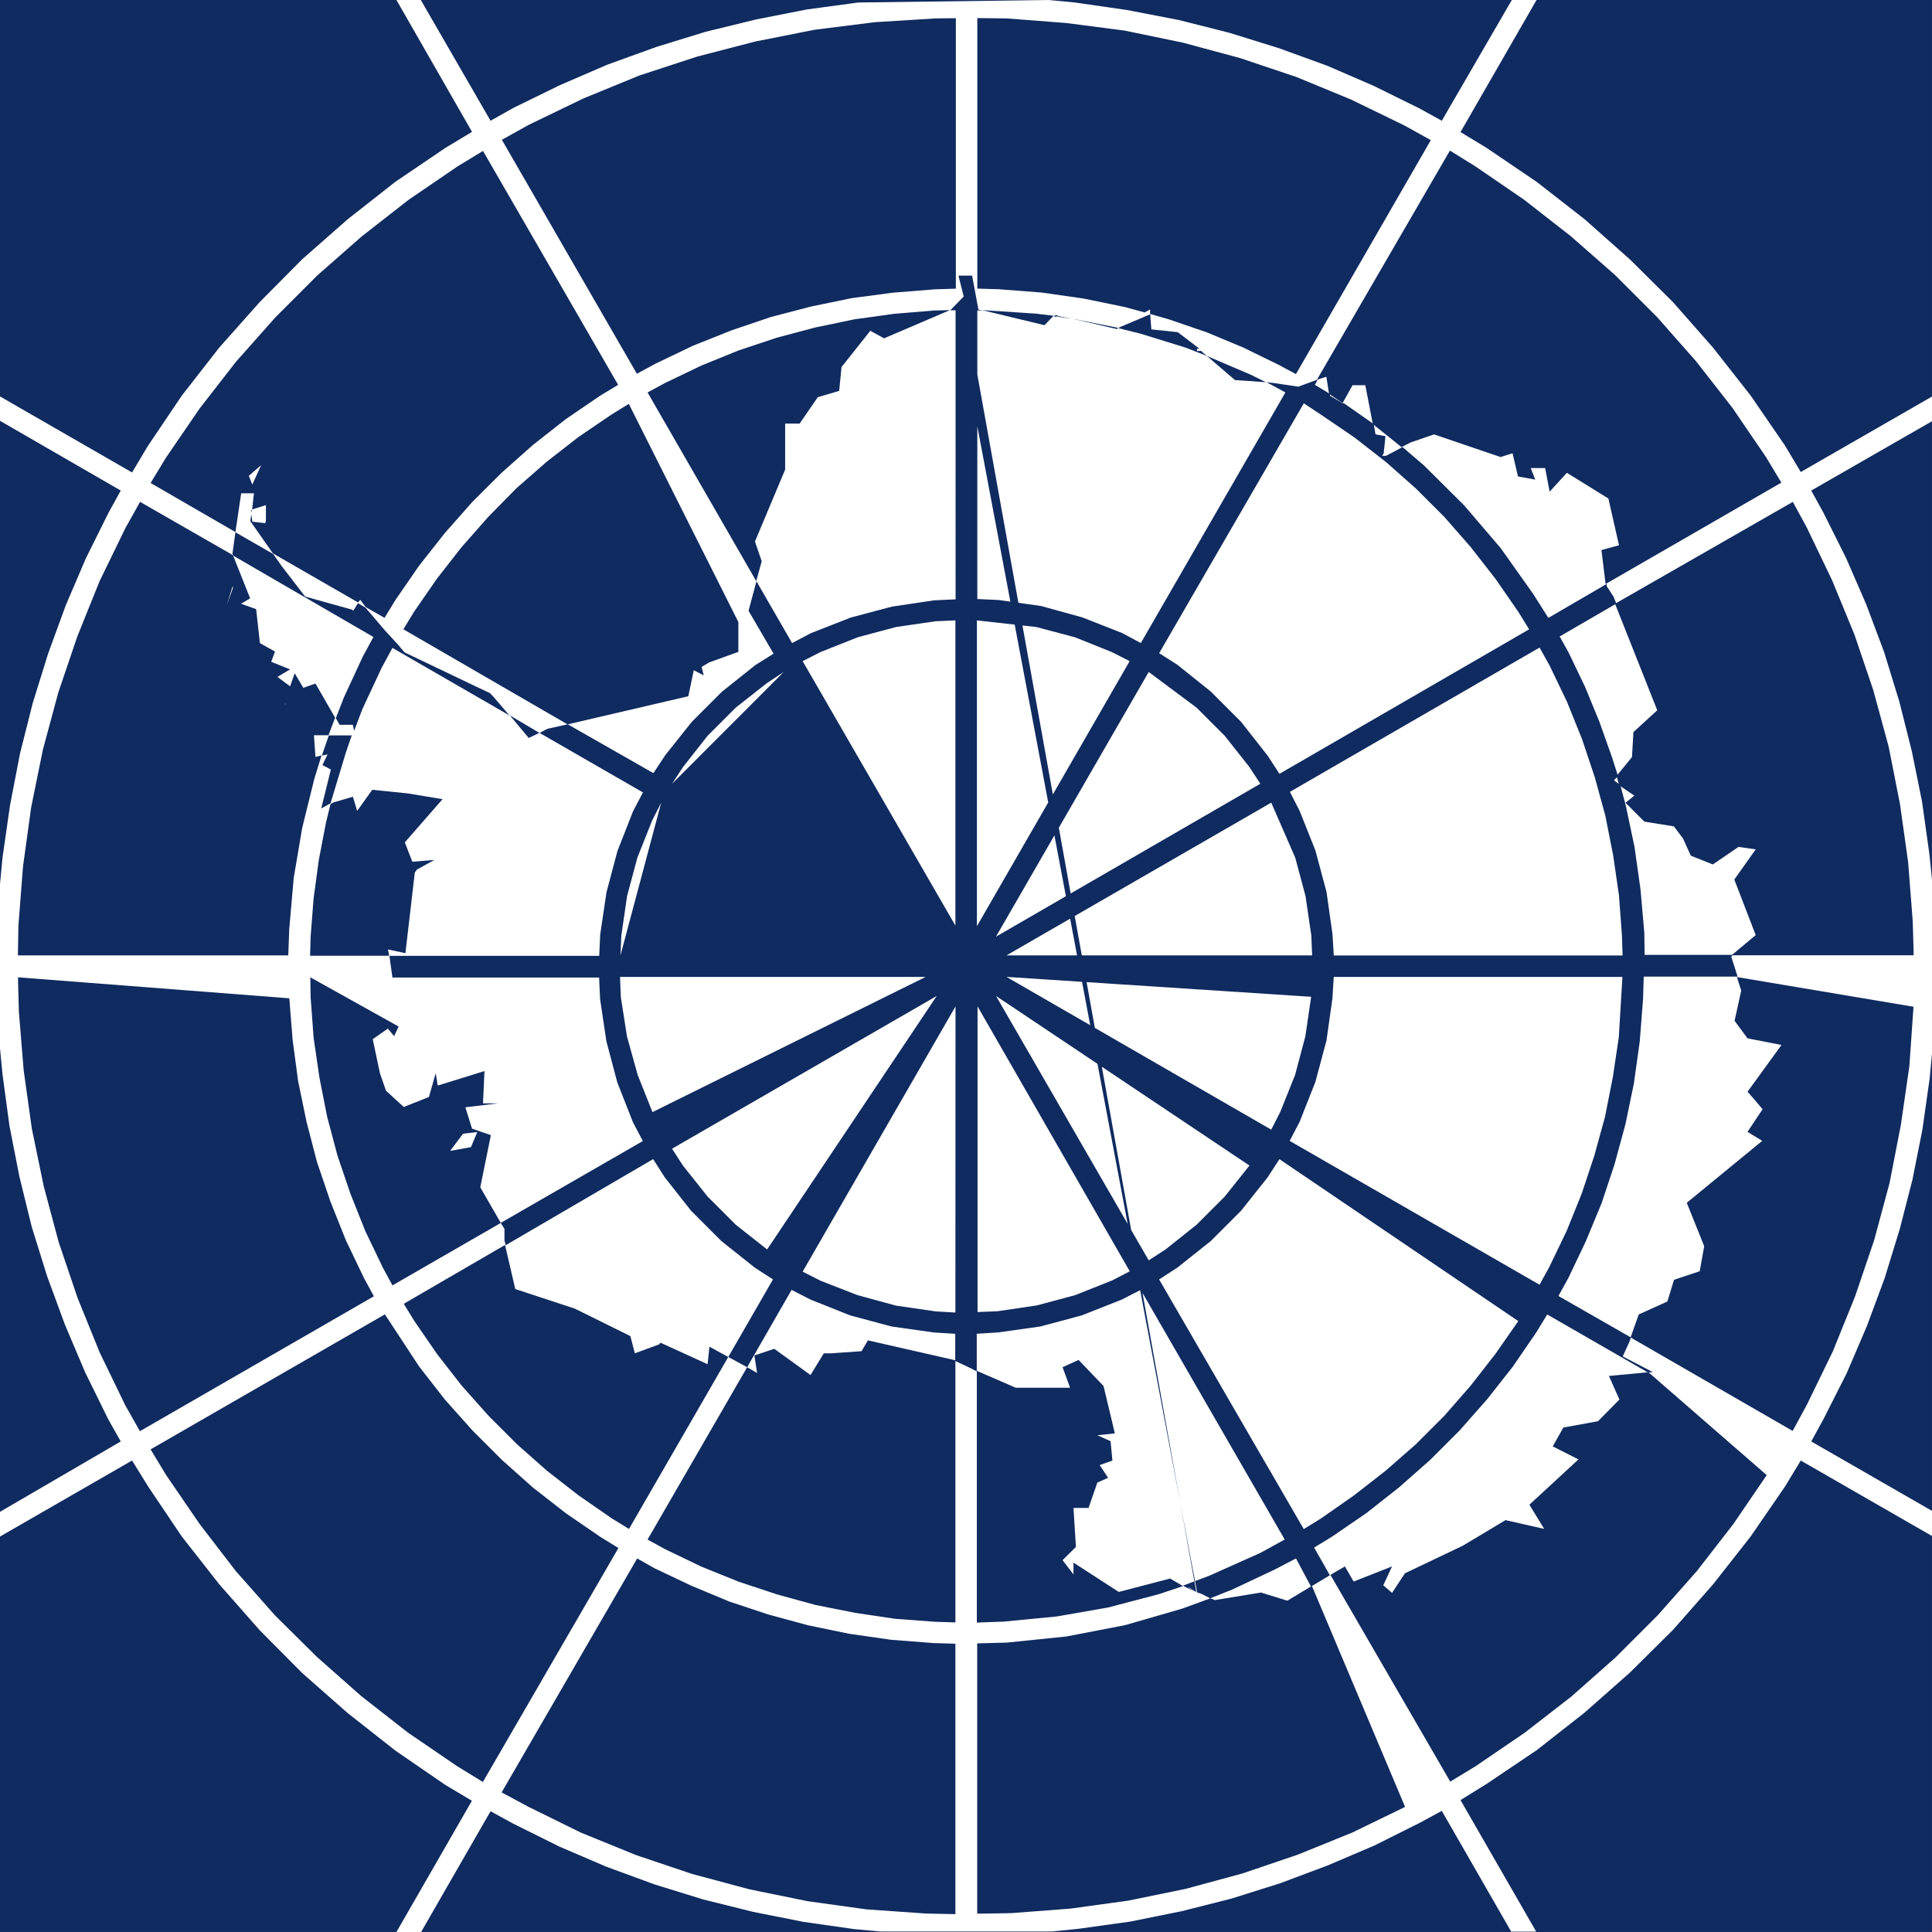
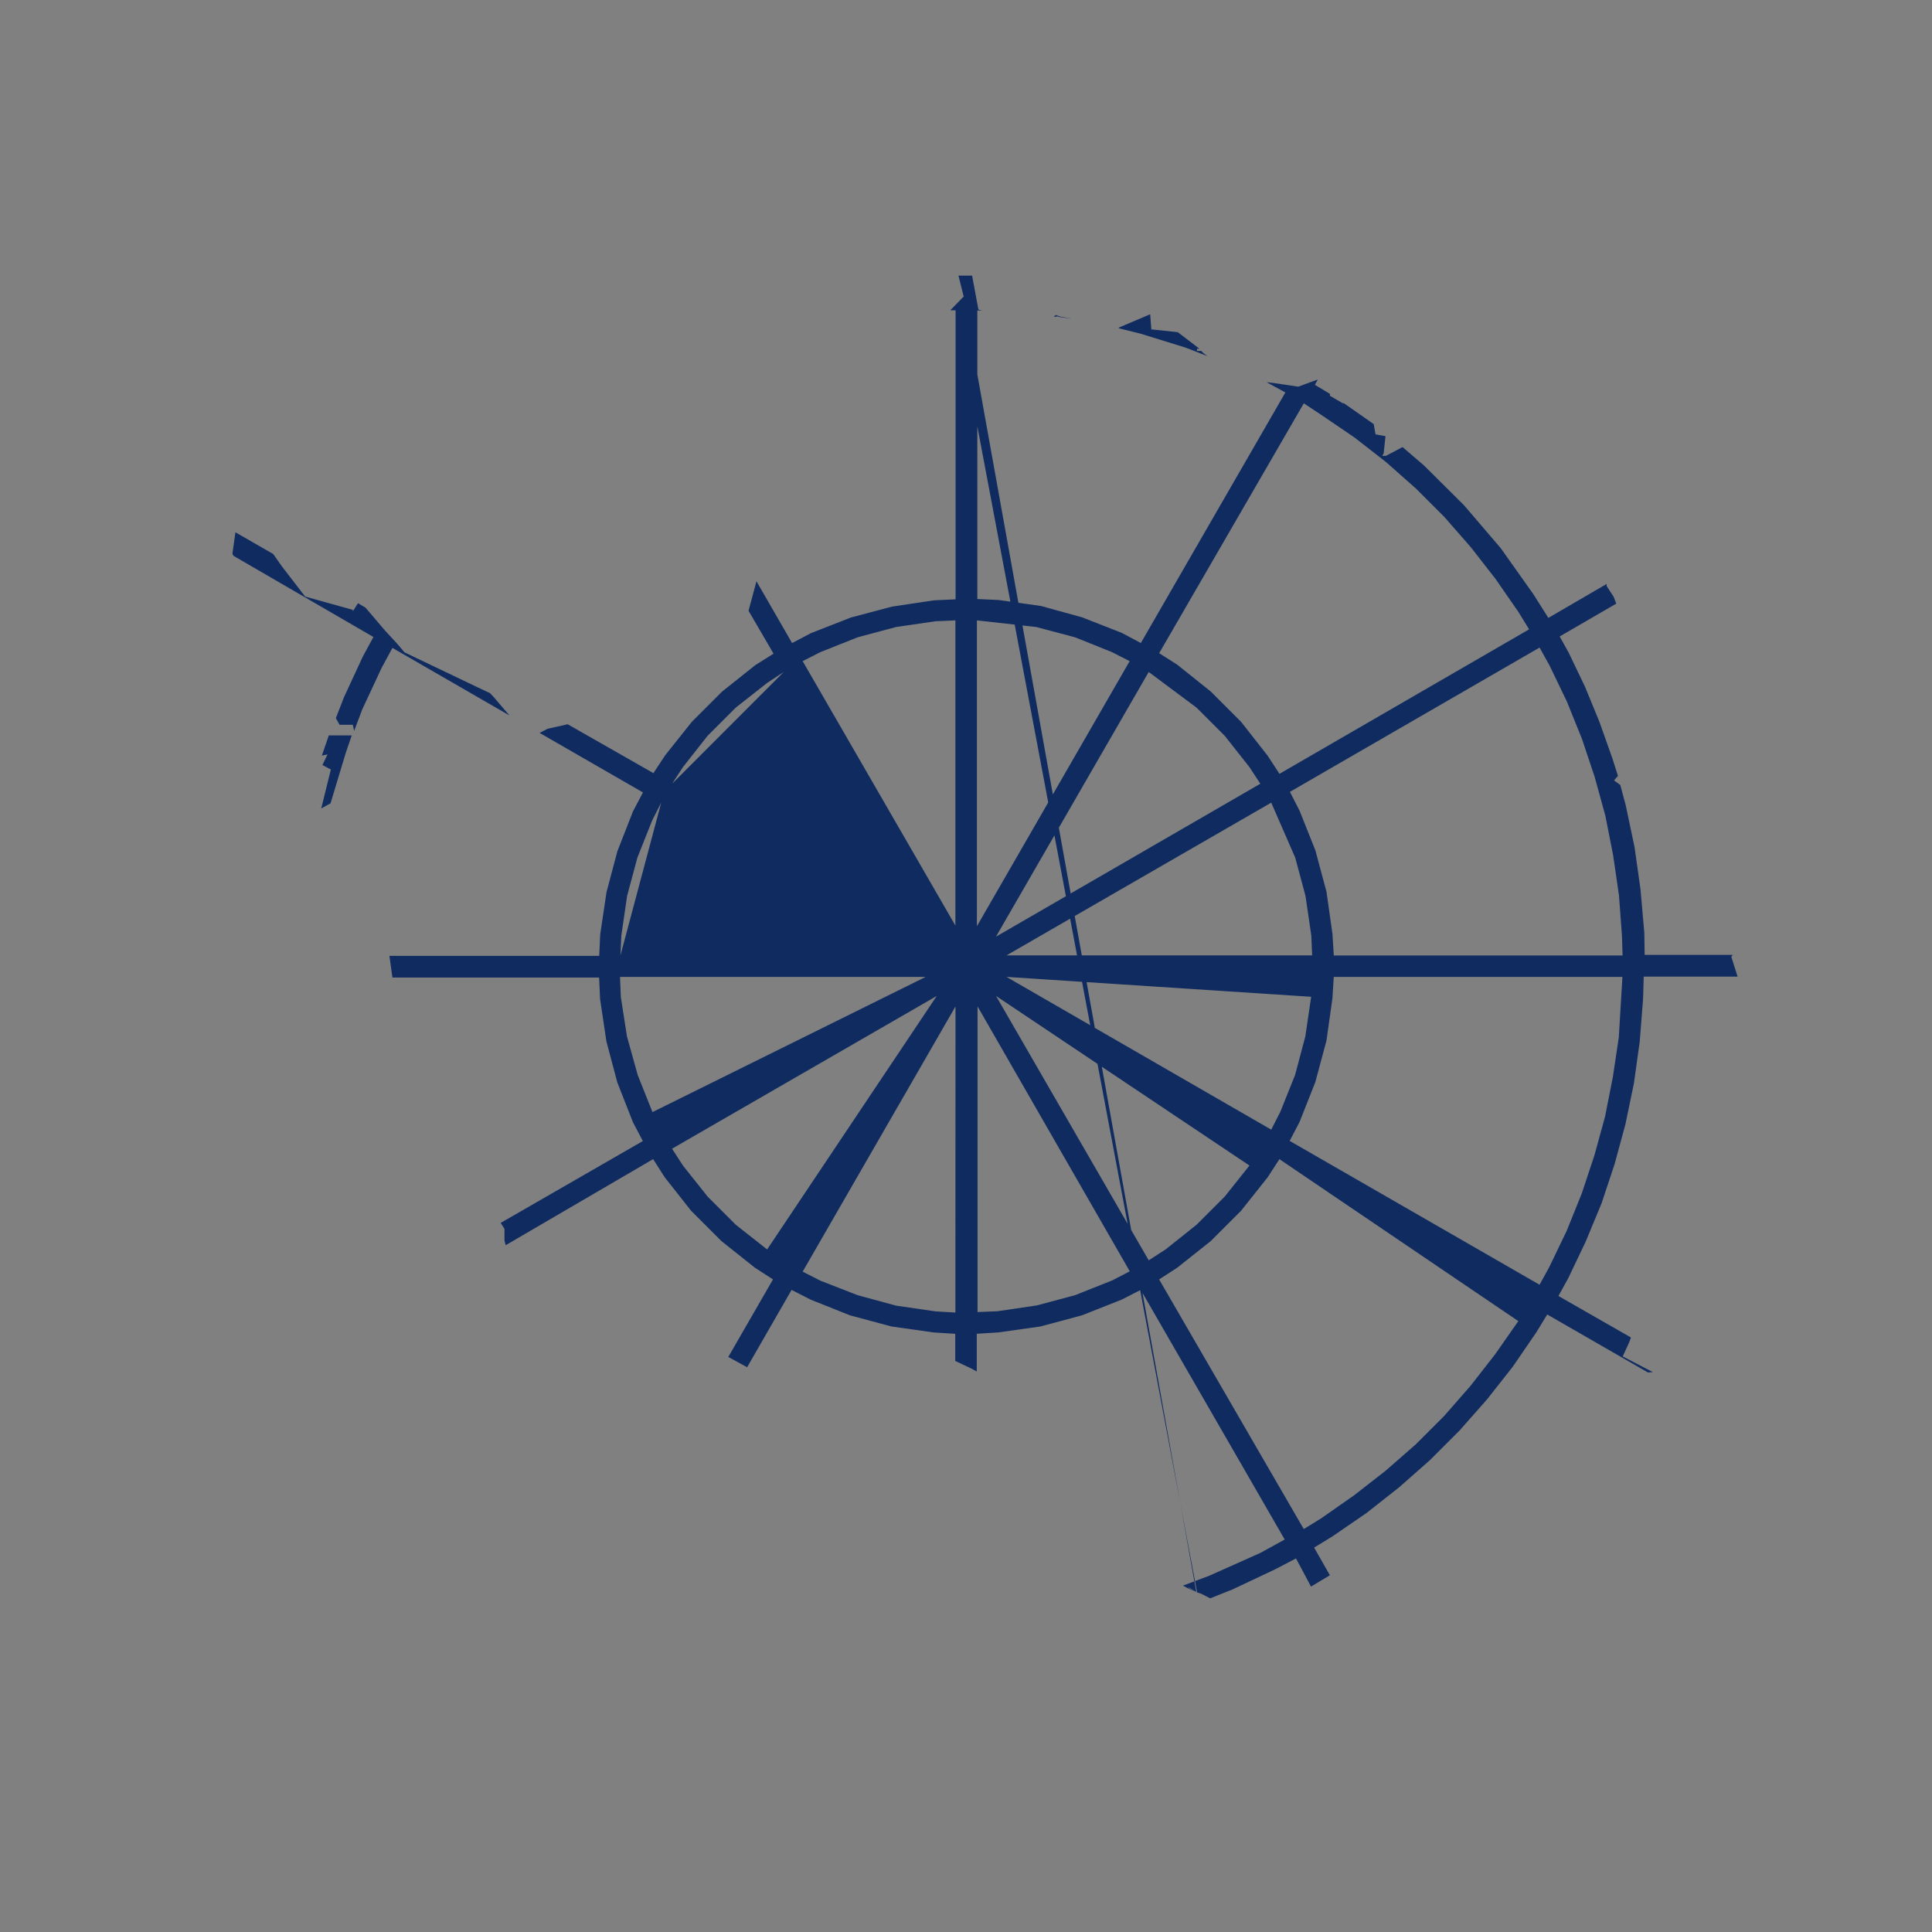
<svg xmlns="http://www.w3.org/2000/svg" id="vh-flag-icon-aq" data-name="vh-flag-icon-aq" viewBox="0 0 512 512">
  <rect x="0" y="0" width="512" height="512" fill="#808080" stroke="none" />
  <title>Flag of Antarctica</title>
-   <rect width="511.99" height="511.99" fill="#0f2b60" />
-   <path d="M277.86,0l7,.66,13.83,2,13.69,2.64,13.35,3.37,13.13,4.08,12.81,4.65,12.39,5.36,12.16,6L382.09,32,400.65,0h6.55L387.05,35l6.88,4.17,13.27,9,12.73,9.92L432,68.8l11.37,11.28L454,92.16l9.92,12.64,9.13,13.29,4.17,7,34.78-20v6.54L480,130l3.21,5.84,6,12,5.35,12.3,4.74,12.64,4,13,3.35,13.29,2.72,13.44,1.93,13.75.71,7v45.84l-.63,6.71-1.92,13.53-2.64,13.29-3.37,13.1-4,13-4.71,12.7-5.35,12.5L483.28,376,480,382l32,18.4v6.66l-34.78-20-4.17,6.88-9.13,13.27L454,419.84l-10.63,12.08L432,443.2l-12.07,10.66-12.64,9.92-13.36,9-6.88,4.26,20.06,34.86h-6.63l-18.39-32-5.84,3.17-12,6-12.34,5.27-12.64,4.74-12.95,4.08-13.21,3.34-13.52,2.73-13.75,1.92-7,.71H233.21l-6.8-.62-13.52-1.93-13.27-2.64-13.21-3.28-12.95-4-12.82-4.71-12.47-5.35L136,483.28,130,480l-18.4,32h-6.54l20-34.78-7-4.17-13.29-9.13L92.16,454,80.08,443.37,68.8,432,58.17,419.93l-9.92-12.64-9-13.36L35,387.05,0,407.2v-6.55L32,382l-3.38-6-6.06-12.33-5.36-12.64-4.73-12.87L8.39,325.05,5.13,311.76,2.5,298.32.66,284.66,0,277.86V234.31l.66-7,2-13.92,2.64-13.69,3.37-13.36,4.08-13.12,4.65-12.73L22.74,148l6-12.08L32,130,0,111.52v-6.46l35,20.15,4.17-7,9-13.35,9.92-12.73L68.8,80.08,80.08,68.71,92.16,58.09l12.64-9.93,13.29-9,7-4.22L105.06,0h6.46L130,32l6-3.38,12.39-6.06L161,17.12l13-4.7,13-4,13.35-3.26L213.85,2.5,227.46.66Zm-109,413-35.92,62,7,3.77L154,485.69l14.57,5.93,14.85,5,15.23,4.08L214,503.83,229.61,506l15.68,1.1,7.9.17V435.6h-.05l-5.79-.17-11.28-.88-11-1.58-10.89-2.24-10.63-2.89-10.32-3.43-10-4.17-9.75-4.62Zm178.81,7.28-6.5,3.92-7-2.16-12.24,2-1.14-.48-7.42,2.72-15.2,4.4-15.53,3-15.76,1.62-7.91.22v71.61h1.36L268,507l15.59-1.19L299,503.69l15.2-3.12,15.05-4.08,14.71-5,14.4-5.84,14-6.8Zm89.17-56.63-10.46,1,2.78,6.24-5.67,5.75-9.18,1.67-2.81,5,6.81,3.45-13,12,3.91,6.41-10.24-2.32-11.36,6.8-15.28,7.28-3.43,5.19-2.33-2,2.33-5-10.18,4-2.32-4-3.83,2.24,31.75,54.79,6.72-4.08,13-8.87,12.39-9.61,11.76-10.41,11.11-11.11,10.41-11.76,9.61-12.39,8.87-13ZM102,348.32,39.91,384.1,44,390.87l8.9,13,9.58,12.47,10.4,11.76,11.11,11,11.77,10.4,12.41,9.7,13,8.87,6.8,4.17,35.92-62-4.79-2.94L150,401.05l-8.73-6.8L133,386.88l-7.74-7.74-7.37-8.25-6.8-8.73Zm128,6.89-1.68,2.87-8,.56h-2l-3.52,5.76-9.61-6.95-5.27,1.76.71,4.65L198,362.33,171.61,408l4.71,2.58,9.61,4.62,9.92,4,10.09,3.34,10.23,2.81,10.46,2.07L237.21,429l10.63.79,5.35.17V360.49l-.39-.09Zm55.84,5.19-4.25,1.93,2,5.44h-14.4l-10.32-4.48V430l7.12-.26,14.08-1.36L293.67,426l13.38-3.51,6.46-2.16-3.42-2-13.61,3.55-12-7.77v3.12l-2.89-3.77,3.54-3.52-.65-10.32h4l2.32-6.71,2.86-1.28-2.24-3.37,3.38-1.19-.49-5.14-3.51-1.58,4.65-.48-3-12.56Zm-152-30.47L107,345.52l2.81,4.56,6,8.73,6.54,8.39,7.12,8,7.54,7.54,7.91,7,8.39,6.54,8.81,6.1,4.57,2.81L193,359.61l-5-2.72-.48,4.64-12.47-5.69-.48.48-6.33,2.32-1.19-4.56-14.74-7.29-15.76-5.18Zm326.46-71,1.14,3.6-1.76,8,3.43,4.64,9,1.76-9,12.39,1.76,2,2.23,2.64-4,6,3.91,2.38-20,16.41,4.62,11.51-1.19,6.63-6.81,2.27-1.76,5.75-7.59,3.43-2.16,6.1,42.95,24.77,3.77-6.94,6.89-14.17,5.89-14.55,5.05-14.88,4.08-15.14,3-15.42L506,282.56l1.1-15.76ZM4.79,259v1.31L5,268.08l1.28,15.61,2.15,15.37,3.15,15.28,4,14.94,5,14.74,5.84,14.4,6.81,14.06,3.85,6.8,62-35.75-2.64-4.87-4.79-10-4.08-10.23L84,307.93l-2.77-10.66L79,286.47l-1.45-10.85-.88-11.06Zm77.45,0,.08,5.3.79,10.72,1.54,10.54L86.71,296l2.73,10.26,3.45,10.15,3.92,9.83,4.65,9.7,2.55,4.7,28.71-16.55-5.44-9.44,2.81-13.83-5-1.71-1.76-5.66,8.65-1.05H128l.39-8.56L116,287.69l-.54-3.29-1.79,6.32L107,293.36l-4.71-4.31-1.61-4.65-1.9-9,4-2.81,1.67,2,1.19-2.55Zm44.25,41-1.68,4-5.52,1,3.42-4.56Zm-27.84-90.7-4,5.61-1.13-3.77-5.19,1.53-.74.4-1.19,4.87-1.92,10-1.37,10.15-.79,10.14-.14,5.05h20.95l-.31-1.67,4.62,1,2.49-21.38.57-.79,4.62-2.55-5.84.48-2-5.13,10-11.45-9.1-1.51ZM475.12,133,428,160l11.19,28.23L432.88,194l-.39,6.63-4.09,5,.71,2.49,4,2.73-2.33,1.89,5,5L443.6,219l2.41,3.2,2.07,4.56,5.83,2.33,6.81-4.65,4.56.65-5.67,8,5.67,14.72-6.4,5.35h48.24v-1.27l-.23-7.83-1.21-15.53-2.16-15.42-3-15.22-4.08-15-5-14.74-5.93-14.4-6.72-14Zm-438,0-3.86,6.89-6.89,14.17L20.5,168.64l-5.05,14.88-4.08,15.14L8.25,214,6.1,229.61,4.88,245.29l-.14,7.9H76.4v-.05l.25-6.89,1.19-13.61,2.24-13.21,3.21-13,1.92-6.24-1.61.4-.4-5.75h3.86l1.75-4.65-5.21-9.05-3.21,1.14-2.29-3.86-1.22,3.46-3.35-2.49,3.35-2-5-2,1-2.72-4-2.24-1-9-4-1.44,2.41-1.42-4.56-11.45Zm98,56.58,5,6,2.81-1.36Zm-41.92,5.45h0Zm73.44-88-4.56,2.81-8.82,6-8.39,6.54-8,7L129.38,137l-7.06,8-6.55,8.39-6.09,8.81-2.78,4.57,43.51,25.2,32-7.46,1.45-6.89,2.63,1.36-.56-2.24,2-1.19,7.74-2.8v-7.91ZM75.6,186.41l.09.23h-.17ZM70,178.81l6.32,3.83ZM128,40l-6.72,4.08-13,8.87-12.42,9.7L84.08,73,73,84.08,62.56,95.84,52.9,108.26l-8.9,13L39.91,128l22.48,13,1.53-10.27H67.3l-.48,4.26v.17l-.34.05.17.74-.32,2.15,6,8.56,22.57,13,.57-.71,1.44,1.93,5,2.86,2.86-4.7L111,150l6.88-8.73,7.29-8.25,7.77-7.74,8.3-7.37,8.65-6.8,9.13-6.23,4.79-2.9ZM61.69,155.2v.74l-1.59,4.39ZM384.24,39.91,349,100.63l2.5-.79.71,4.56,3.6,2.41,2.63-4.73h3.38l2,10.32,7.6,6.09,2.38-1.22,6.23-2.15,17.61,6,3.2-1,1.44,6.15,4.57.83-1.19-3.06h3.82l1.19,6.26,4.57-5,11,6.81,2.81,12.39-4.65,1.27,1.1,9,46.58-26.87-4.09-6.8-8.87-13-9.69-12.41L439.12,84,428,72.88,416.24,62.56,403.86,52.9l-13-8.9ZM60.15,150.15l1.79,4Zm191.68-68h1l-5.36.14-10.55.88-10.48,1.45L216,86.8l-10.23,2.72-10.09,3.37-9.84,4-9.52,4.57L171.61,104l28.8,50,1.45-5.27-1.79-5.22,8-19.05V112.26h3.83l4.82-7,5.67-1.67.62-6.32,7.63-9.61,3.65,2ZM70.47,133.86v4.39h-.14v.4l-3.46-.4L66.56,136l.17-.79v-.17ZM69.2,123.28l-2.33,5.13-.93-2.32ZM319.84,94.34l7.45,6.38,8.17.57-3.86-1.93ZM256,4.79l-8.08.09-16.07,1-15.93,2-15.76,3.12-15.42,4-15.28,5-14.88,6.1-14.49,7L133,37.05l35.78,62,4.87-2.64,10-4.79,10.23-4.08L204.32,84,215,81.22,225.75,79l11-1.45,11.06-.88,5.5-.17V4.79Zm3,0V76.48l5.7.17,11.37.88,11.11,1.59,10.88,2.24,5.28,1.44,1.44-.79V83.2l5.05,1.45,10,3.43,9.61,4,9.35,4.57,4.65,2.49,35.74-62-6.94-3.86-14.17-6.89-14.55-6-14.88-5-15.14-4.08-15.42-3.2L282.56,6.1,266.8,4.88Zm25,79.63,12,2.78.34-.31Zm-23.76-2.24,16.56,4,2.41-2.5-4.74-.57Z" fill="#fff" />
  <path d="M257.62,73.05l1.67,9,1,.23H259v76.47l5.7.26,11.2,1.59,10.88,3,10.55,4.14,5,2.67L340.64,104l-5-2.72,2.09.25,6.33.94,5.18-1.9-.79,1.41,4,2.41v.49l3.51,2.06.09-.14,8,5.59.48,2.72,2.64.48-.48,4.56-.4.66h1l4.4-2.33,5.69,4.88,10.63,10.57,9.7,11.34,8.62,12.16,4,6.32,15.45-9v.57l1.84,2.81.71,1.84-15,8.7,2.41,4.34,4.31,9,3.82,9.3,3.38,9.52,1.53,4.8-1.05,1.19,1.67,1.21,1.45,5.45,2.32,11,1.59,11.29,1,11.45.09,5.84h23.36l-.4.48,1.67,5.27H435.6V259l-.17,5.75L434.55,276,433,287.12l-2.24,10.8-2.89,10.63-3.43,10.32L420.24,329l-4.62,9.7L413,343.45l19.22,11-.43,1.19-1.75,3.83,8,4.16-1.31.09-26.7-15.37-2.89,4.74-6.24,9.1-6.8,8.64-7.28,8.25-7.83,7.83-8.25,7.28-8.64,6.8-9.1,6.24-4.74,2.89,4.17,7.34-5,3L343.45,413l-5.53,2.89-11.37,5.36-5.84,2.32-2.38-1.22L317.2,422l-2.07-1.28h-.25l2,1.14-2.16-1-1.22-.65,7-2.64L334,411.54l6.46-3.55-38.15-66.16-5.05,2.58-10.54,4.17-11,2.95-11.2,1.58-5.67.35v10l-1.44-.79-4.26-2v-7.2l-5.67-.35-11.19-1.58-11-2.95-10.46-4.17-5.05-2.58L198,362.33l-5-2.72,11.85-20.55-4.82-3.12-8.87-7.06-8-8-7-8.88-3.07-4.82L134,330l-.31-1.27v-3.06l-1-1.59,37.67-21.69-2.63-5-4.14-10.55-2.89-10.88-1.67-11.2-.26-5.7H104l-.8-5.75H158.8l.26-5.67,1.67-11.2,2.89-10.88L167.76,215l2.63-5L143,194.23l2.1-1.1,5.35-1.19,22.71,12.95,3.12-4.73,7.06-8.87,8-8,8.87-7.06,4.79-3-6.63-11.37,2.1-7.82,9.44,16.38,5-2.63,10.58-4.14,10.88-2.89,11.2-1.67,5.67-.26V82.24h-1.36l.17-.23,3.34-3.43L254,73.05Zm81.44,234.14L335.94,312l-7.06,8.88-8,8L312,335.94l-4.82,3.12,38.33,66.16,4.56-2.81,8.73-6.1,8.39-6.54,8-7,7.54-7.54,7-8,6.54-8.39,6.1-8.73Zm-80-40.48v81l5.3-.22,10.41-1.54,10.15-2.72,9.83-3.91,4.65-2.41Zm-5.84,0L212.71,337l4.74,2.41,9.84,3.83L237.43,346l10.49,1.53,5.27.31Zm176.74-7.82H353.46l-.35,5.67-1.58,11.2-2.95,11-4.17,10.54-2.63,5.05L408,340.47l2.58-4.7,4.62-9.61,4-9.92,3.34-10.07,2.81-10.23,2.07-10.49L429,274.88Zm-166,5.05L304.42,334l4.47-2.89,8.22-6.55,7.46-7.46,6.55-8.22Zm-15.71,0-70.15,40.48,2.89,4.47,6.54,8.22,7.46,7.46,8.31,6.55Zm18.48-5.05,70.16,40.48,2.41-4.73,3.91-9.75,2.72-10.24,1.54-10.49Zm-21.42,0h-81l.22,5.36,1.62,10.4L169,284.89l3.91,9.83Zm91.58-46.18-70.16,40.48h81l-.22-5.27-1.54-10.49-2.72-10.14Zm-161.66,0-2.41,4.74-3.91,9.84-2.72,10.14-1.53,10.49-.23,5.27ZM408,171.61l-66.16,38.24,2.58,5.05,4.17,10.46,2.95,11,1.58,11.19.35,5.67H430l-.17-5.35-.79-10.63-1.54-10.58-2.06-10.46-2.81-10.23-3.37-10.09-4-9.92-4.62-9.61ZM207.7,178.08,203.28,181,195,187.51,187.51,195,181,203.28l-2.89,4.42Zm96.72,0-40.48,70.15L334,207.7l-2.89-4.42L324.57,195l-7.46-7.46Zm-51.23-13.67-5.27.23-10.49,1.53-10.14,2.72-9.84,3.91-4.74,2.41,40.48,70.08Zm5.7,0v81.05l40.48-70.25-4.73-2.41-9.75-3.91-10.24-2.72ZM87.59,212.89l-2.46,1.36,2.55-10.32-2.24-1.19,1.36-2.81-1.5.31,1.84-5.35h6.07l-1.53,4.47Zm257.93-106-38.33,66.21,4.82,3.07,8.88,7.11,8,8,7.06,9,3.12,4.79,66.16-38.29-2.81-4.57-6.1-8.81L389.77,145l-7-8-7.54-7.54-7.91-7-8.39-6.54-8.82-6ZM62.39,141.06l10,5.75,2.32,3.29,6.16,8,12.64,3.52V162l1.36-2.15,2,1.19,5.19,6.09,3.46,3.75,1.67,2,19.1,9.13,3.55,1.67,1,1.05,4.17,4.87L104,171.7l-2.9,5.36L96,188l-2.15,5.69-.34-1.61H90l-1-1.76,2.15-5.53,5-10.8,2.81-5.18L61.86,147.29l-.26-.57ZM304.81,83.29l.31,4,7,.74,5.75,4.39h-.65V93h1.13l.54.56,1.05.8-5.75-2.24L302.4,88.47l-6-1.5.34-.26Zm-25,.17,1,.39,3.29.63L280.72,84l-1.19-.39.71.39-1-.14Zm-26.56-1,2.72-.09,61.06,339.54.23.14Z" fill="#0f2b60" />
</svg>